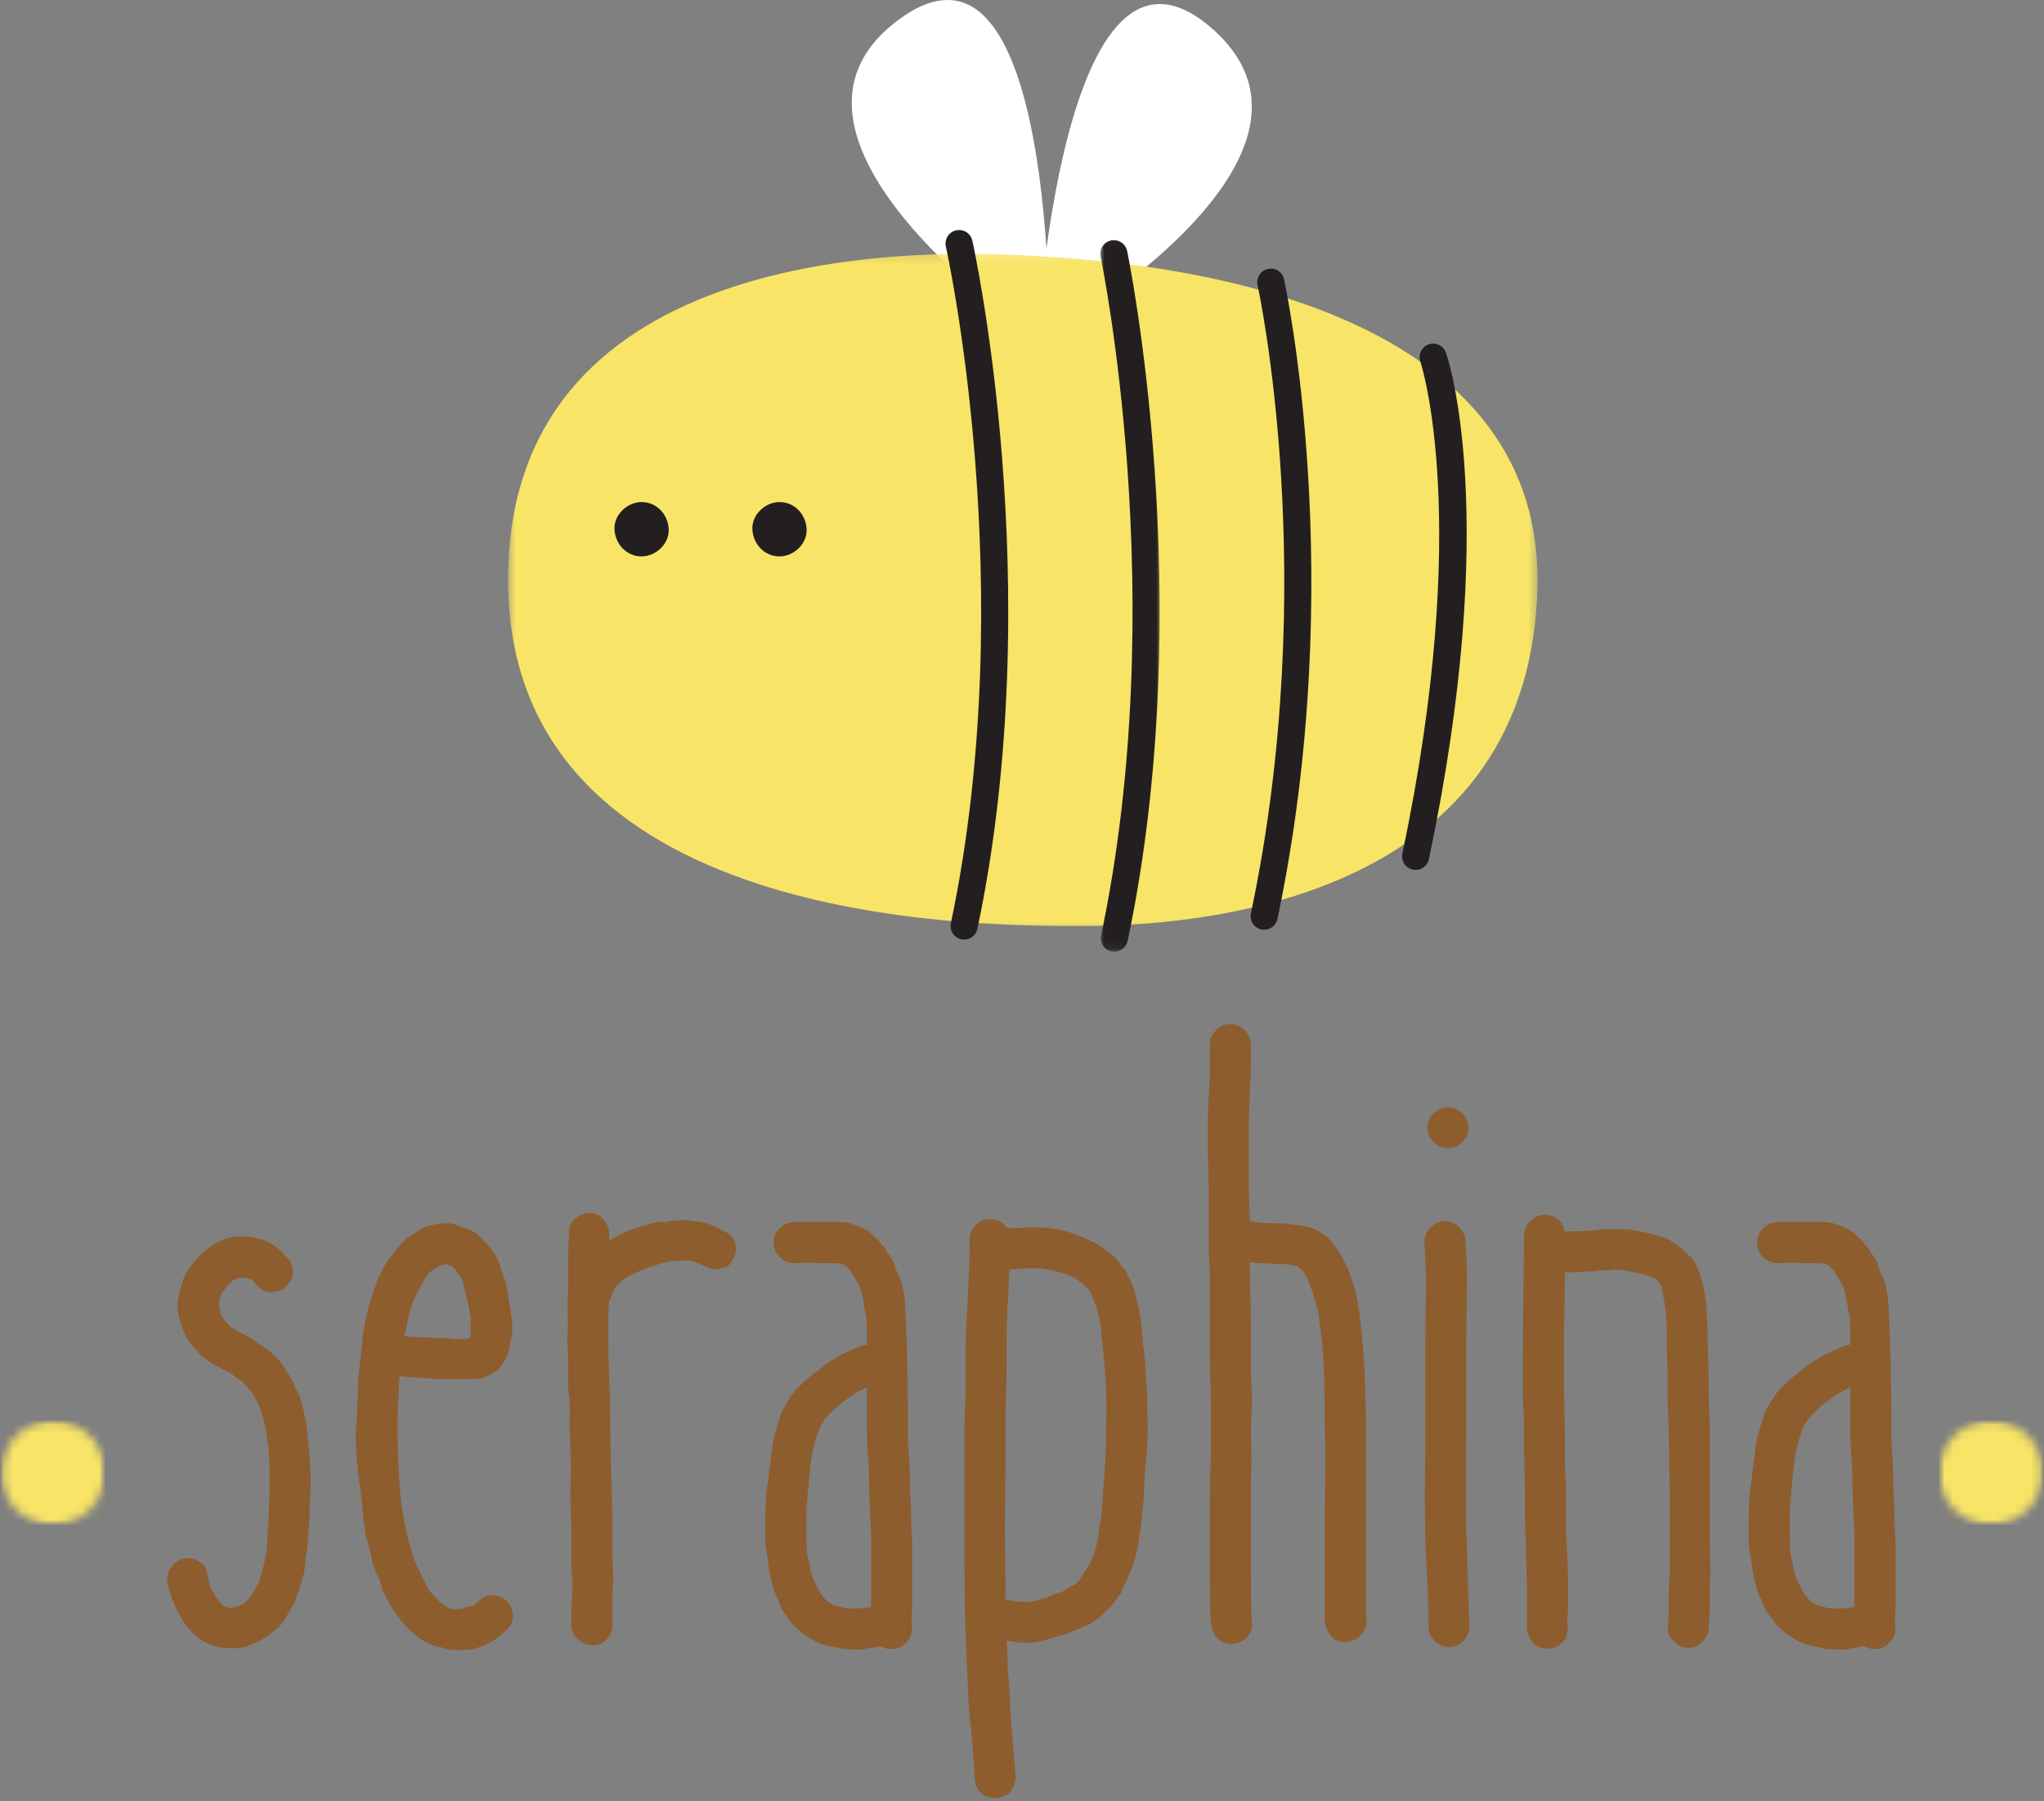
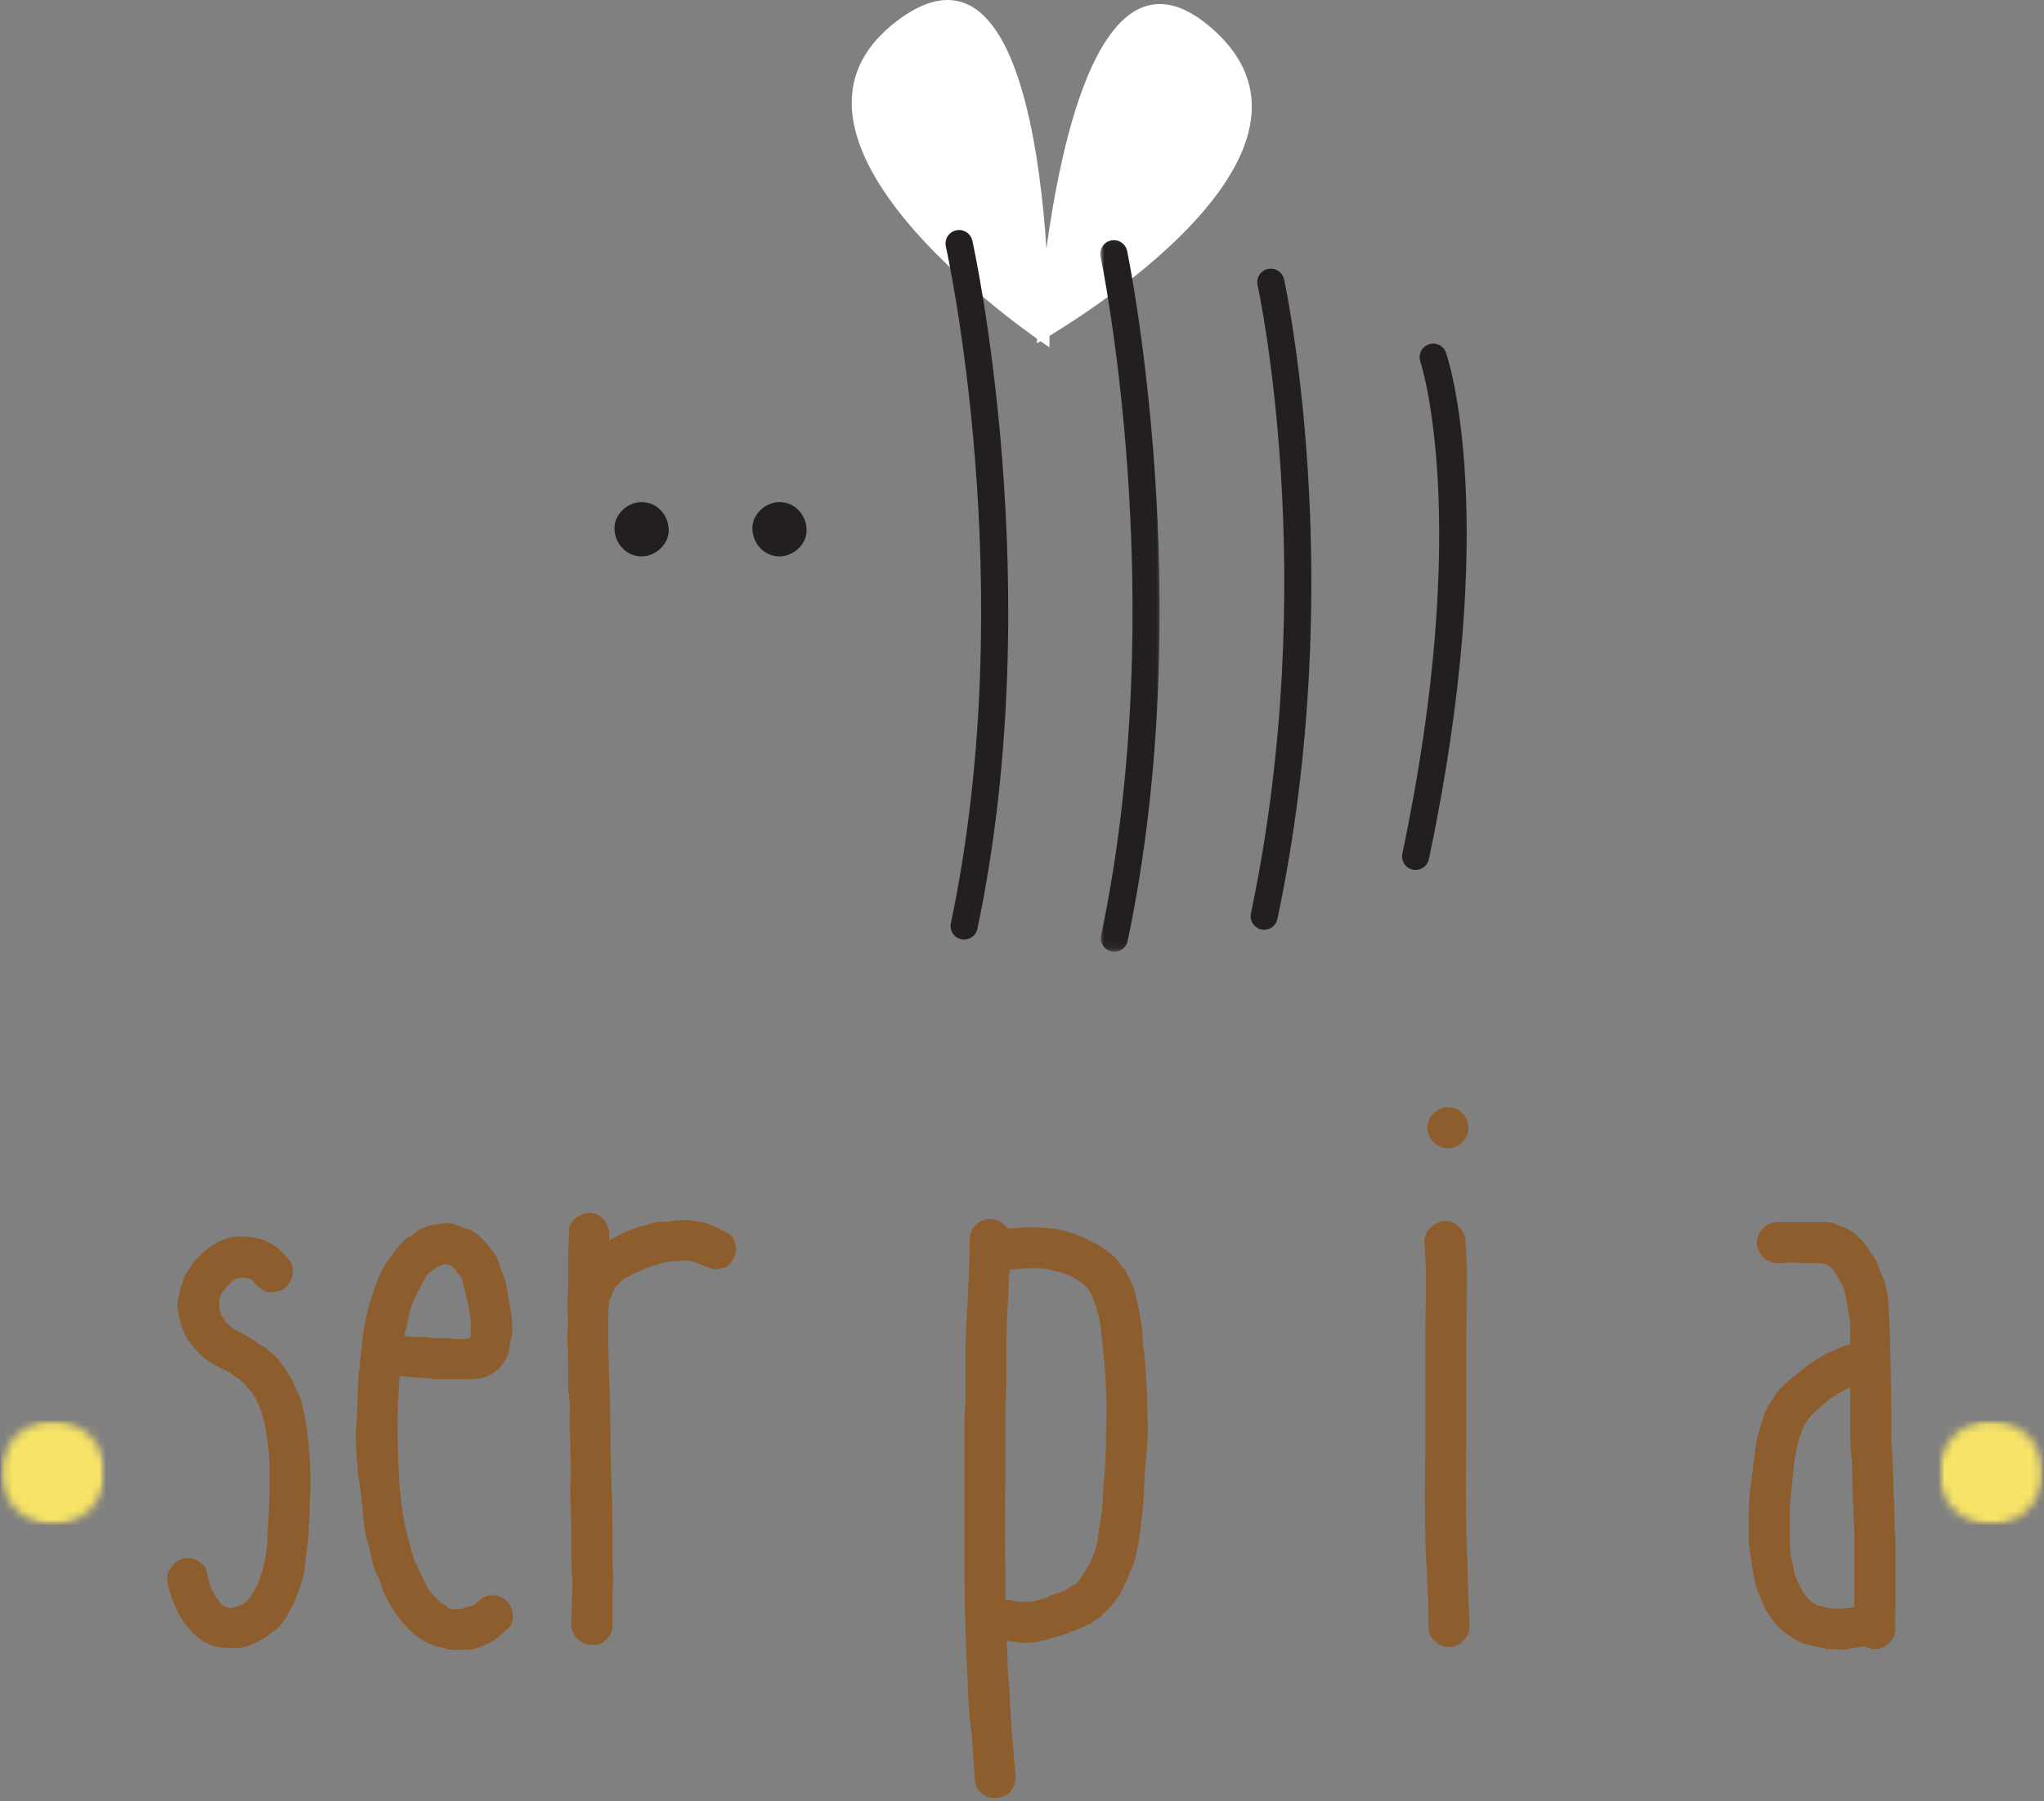
<svg xmlns="http://www.w3.org/2000/svg" fill="none" viewBox="0 0 236 208" height="208" width="236">
  <rect x="0" y="0" width="236" height="208" fill="#808080" stroke="none" />
  <path fill="#8E5D2E" d="M34.919 162.33C35.155 163.282 35.334 164.251 35.453 165.237C35.57 166.225 35.668 167.23 35.743 168.254C35.899 170.075 35.899 171.892 35.743 173.71C35.743 174.106 35.743 174.54 35.743 175.013C35.743 175.489 35.704 175.965 35.631 176.438C35.631 176.914 35.609 177.39 35.565 177.864C35.526 178.331 35.467 178.804 35.386 179.278C35.311 179.834 35.253 180.352 35.208 180.825C35.169 181.293 35.075 181.805 34.919 182.362C34.679 183.15 34.365 184.06 33.972 185.09C33.808 185.402 33.627 185.719 33.427 186.037C33.232 186.357 33.059 186.671 32.903 186.983C32.739 187.222 32.558 187.459 32.358 187.696C32.163 187.935 31.948 188.13 31.712 188.286C31.473 188.442 31.236 188.62 30.999 188.82C30.76 189.021 30.487 189.199 30.175 189.355C29.619 189.675 29.023 189.934 28.394 190.134C27.762 190.329 27.091 190.385 26.378 190.301C24.797 190.301 23.453 189.75 22.347 188.642C21.56 187.857 20.928 186.969 20.454 185.981C19.979 184.996 19.622 183.985 19.386 182.952C19.23 182.167 19.31 181.577 19.631 181.182C19.942 180.625 20.413 180.23 21.045 179.99C21.674 179.834 22.27 179.912 22.826 180.224C23.539 180.625 23.895 181.101 23.895 181.649C23.968 181.97 24.046 182.267 24.129 182.54C24.21 182.816 24.288 183.114 24.363 183.431C24.524 183.67 24.666 183.907 24.786 184.144C24.903 184.383 25.042 184.578 25.198 184.734C25.279 184.89 25.476 185.129 25.788 185.446C25.869 185.446 25.927 185.466 25.966 185.502C26.003 185.541 26.061 185.558 26.144 185.558C26.144 185.558 26.161 185.558 26.2 185.558C26.245 185.558 26.303 185.6 26.378 185.68C26.459 185.68 26.517 185.68 26.556 185.68C26.601 185.68 26.659 185.68 26.735 185.68C27.208 185.524 27.486 185.446 27.57 185.446C27.726 185.366 27.862 185.307 27.982 185.268C28.099 185.224 28.199 185.165 28.282 185.09C28.594 184.773 28.828 184.494 28.984 184.255C29.301 183.782 29.58 183.309 29.819 182.841C30.056 182.203 30.253 181.569 30.409 180.937C30.565 180.308 30.682 179.676 30.765 179.044C30.846 178.487 30.888 177.953 30.888 177.44C30.888 176.928 30.924 176.399 30.999 175.848C30.999 175.291 31.016 174.74 31.055 174.189C31.099 173.632 31.122 173.081 31.122 172.53C31.122 171.5 31.122 170.47 31.122 169.446C31.122 168.416 31.044 167.386 30.888 166.361C30.724 165.019 30.445 163.795 30.053 162.687C29.897 162.294 29.719 161.902 29.518 161.506C29.323 161.105 29.067 160.749 28.75 160.437C28.594 160.201 28.277 159.844 27.803 159.368C27.483 159.213 27.186 159.018 26.913 158.778C26.637 158.542 26.303 158.344 25.911 158.188C25.59 158.027 25.27 157.865 24.953 157.709C24.641 157.553 24.324 157.359 24.006 157.119C23.776 156.963 23.542 156.785 23.305 156.585C23.066 156.384 22.865 156.167 22.704 155.928C22.548 155.772 22.37 155.577 22.169 155.338C21.974 155.101 21.802 154.864 21.646 154.625C21.245 153.912 20.925 153.086 20.688 152.142C20.613 151.749 20.555 151.374 20.51 151.017C20.471 150.661 20.493 150.324 20.577 150.004C20.649 149.692 20.705 149.419 20.744 149.18C20.788 148.943 20.85 148.707 20.933 148.467C21.006 148.311 21.061 148.133 21.1 147.933C21.145 147.732 21.206 147.554 21.29 147.398C22.075 145.973 23.021 144.868 24.129 144.08C24.602 143.688 25.156 143.373 25.788 143.134C26.417 142.897 27.013 142.777 27.57 142.777C27.642 142.777 27.698 142.777 27.737 142.777C27.781 142.777 27.843 142.777 27.926 142.777C28.238 142.777 28.55 142.8 28.861 142.844C29.179 142.883 29.499 142.939 29.819 143.011C30.136 143.095 30.434 143.195 30.71 143.312C30.983 143.432 31.239 143.568 31.478 143.724C31.871 143.963 32.224 144.242 32.536 144.559C32.853 144.871 33.173 145.224 33.493 145.617C33.811 146.093 33.889 146.727 33.727 147.521C33.488 148.072 33.132 148.542 32.658 148.935C31.951 149.174 31.322 149.255 30.765 149.18C30.214 148.943 29.741 148.587 29.34 148.111C29.34 148.03 29.321 147.989 29.285 147.989C29.245 147.989 29.229 147.952 29.229 147.877C29.145 147.796 29.065 147.755 28.984 147.755C28.909 147.755 28.831 147.716 28.75 147.632C28.675 147.632 28.597 147.615 28.516 147.577C28.433 147.54 28.316 147.521 28.16 147.521C28.076 147.521 28.018 147.521 27.982 147.521C27.943 147.521 27.884 147.521 27.803 147.521C27.648 147.521 27.528 147.56 27.447 147.632C27.364 147.632 27.169 147.716 26.857 147.877C26.381 148.345 26.067 148.698 25.911 148.935C25.746 149.099 25.588 149.336 25.432 149.648C25.432 149.731 25.412 149.812 25.376 149.893C25.337 149.968 25.32 150.046 25.32 150.126C25.32 150.202 25.32 150.299 25.32 150.416C25.32 150.536 25.32 150.636 25.32 150.717C25.32 151.037 25.398 151.429 25.554 151.897C25.627 151.98 25.705 152.081 25.788 152.198C25.869 152.317 25.947 152.454 26.022 152.61C26.103 152.693 26.181 152.774 26.256 152.854C26.337 152.93 26.417 153.008 26.501 153.088C26.893 153.4 27.305 153.656 27.737 153.857C28.174 154.057 28.552 154.277 28.872 154.514C29.184 154.669 29.457 154.848 29.697 155.048C29.933 155.243 30.212 155.416 30.532 155.571C31.161 156.047 31.673 156.484 32.068 156.885C32.697 157.673 33.293 158.578 33.85 159.602C34.006 160.003 34.201 160.443 34.44 160.916C34.677 161.384 34.835 161.857 34.919 162.33Z" />
  <path fill="#8E5D2E" d="M49.37 141.586C50.238 141.358 50.99 141.241 51.63 141.241C51.942 141.241 52.215 141.283 52.454 141.364C52.691 141.439 52.969 141.553 53.289 141.709C53.757 141.792 54.269 141.987 54.826 142.299C56.087 143.332 56.997 144.437 57.554 145.617C57.71 146.174 57.882 146.692 58.077 147.165C58.278 147.641 58.417 148.153 58.5 148.702C58.581 149.097 58.659 149.531 58.734 150.004C58.815 150.48 58.896 150.956 58.979 151.43C59.052 151.981 59.107 152.532 59.146 153.089C59.191 153.64 59.135 154.191 58.979 154.748C58.896 154.987 58.857 155.204 58.857 155.405C58.857 155.6 58.815 155.814 58.734 156.051C58.734 156.134 58.715 156.193 58.679 156.229C58.64 156.268 58.623 156.326 58.623 156.407C58.539 156.491 58.5 156.591 58.5 156.708C58.5 156.827 58.422 156.964 58.267 157.12C58.183 157.195 58.144 157.253 58.144 157.298C58.144 157.337 58.144 157.353 58.144 157.353C57.668 158.15 56.841 158.743 55.661 159.135C55.26 159.21 54.82 159.246 54.347 159.246C53.879 159.246 53.406 159.246 52.933 159.246C52.532 159.246 52.092 159.246 51.619 159.246C51.151 159.246 50.678 159.246 50.205 159.246C49.573 159.174 48.902 159.118 48.19 159.079C47.477 159.035 46.803 158.974 46.174 158.89C46.09 159.447 46.051 159.981 46.051 160.494C46.051 161.006 46.013 161.501 45.94 161.974C45.857 164.981 45.912 168.049 46.107 171.172C46.308 174.29 46.881 177.271 47.833 180.113C48.07 180.665 48.326 181.216 48.601 181.772C48.874 182.324 49.172 182.914 49.492 183.543C49.729 183.863 49.965 184.141 50.205 184.378C50.441 184.617 50.678 184.854 50.917 185.091C51.073 185.166 51.21 185.244 51.33 185.324C51.446 185.408 51.586 185.525 51.742 185.681C51.903 185.764 52.101 185.803 52.332 185.803C52.493 185.803 52.635 185.803 52.755 185.803C52.872 185.803 52.969 185.803 53.044 185.803C53.281 185.803 53.559 185.723 53.879 185.558C54.035 185.558 54.35 185.48 54.826 185.324C54.907 185.169 54.985 185.074 55.06 185.035C55.14 184.99 55.221 184.932 55.305 184.857C55.772 184.384 56.321 184.164 56.953 184.2C57.59 184.239 58.147 184.495 58.623 184.968C59.015 185.444 59.213 186.02 59.213 186.694C59.213 187.362 58.935 187.894 58.378 188.286C57.746 188.918 57.114 189.394 56.485 189.712C55.934 190.023 55.185 190.299 54.236 190.536C54.072 190.463 53.852 190.444 53.579 190.48C53.303 190.519 53.047 190.536 52.81 190.536C52.098 190.536 51.586 190.458 51.274 190.302C50.322 190.146 49.531 189.873 48.902 189.478C47.794 188.765 46.845 187.874 46.051 186.805C45.264 185.736 44.632 184.651 44.159 183.543C44.003 182.914 43.805 182.363 43.568 181.895C43.329 181.422 43.134 180.904 42.978 180.347C42.895 179.874 42.795 179.398 42.678 178.922C42.558 178.449 42.422 177.975 42.266 177.508C42.101 176.558 41.979 175.609 41.898 174.657C41.823 173.708 41.709 172.72 41.553 171.695C41.397 170.59 41.277 169.524 41.197 168.5C41.113 167.47 41.074 166.44 41.074 165.415C41.155 164.466 41.213 163.519 41.252 162.576C41.297 161.627 41.319 160.716 41.319 159.848C41.392 158.818 41.489 157.83 41.609 156.886C41.726 155.937 41.826 155.026 41.909 154.158C42.065 153.053 42.28 151.986 42.555 150.962C42.836 149.932 43.173 148.902 43.568 147.878C43.961 146.848 44.473 145.937 45.105 145.15C45.578 144.437 46.132 143.766 46.764 143.134C46.926 142.978 47.104 142.861 47.299 142.778C47.499 142.697 47.677 142.577 47.833 142.422C48.226 142.104 48.738 141.826 49.37 141.586ZM51.508 145.974C51.424 145.974 51.385 145.974 51.385 145.974C51.31 145.974 51.232 145.996 51.151 146.04C51.068 146.079 50.99 146.096 50.917 146.096C50.597 146.252 50.4 146.372 50.327 146.452C50.163 146.536 50.021 146.617 49.904 146.697C49.785 146.772 49.648 146.887 49.492 147.043C49.492 147.043 49.414 147.12 49.258 147.276C49.094 147.596 48.935 147.894 48.78 148.167C48.624 148.443 48.468 148.741 48.312 149.058C47.836 149.846 47.48 150.756 47.243 151.786C47.16 152.098 47.079 152.474 46.998 152.911C46.923 153.342 46.809 153.796 46.653 154.269C47.201 154.353 47.75 154.392 48.301 154.392C48.858 154.392 49.414 154.433 49.971 154.514C50.439 154.514 50.89 154.514 51.33 154.514C51.767 154.514 52.181 154.553 52.577 154.625C52.813 154.625 53.167 154.625 53.634 154.625C54.108 154.625 54.347 154.47 54.347 154.158C54.347 153.84 54.347 153.543 54.347 153.267C54.347 152.994 54.347 152.696 54.347 152.376C54.272 151.591 54.136 150.823 53.935 150.071C53.74 149.314 53.562 148.585 53.401 147.878C53.325 147.716 53.248 147.555 53.167 147.399C53.083 147.243 52.966 147.126 52.81 147.043C52.655 146.731 52.577 146.575 52.577 146.575C52.337 146.338 52.142 146.18 51.986 146.096C51.903 146.096 51.822 146.079 51.742 146.04C51.666 145.996 51.588 145.974 51.508 145.974Z" />
  <path fill="#8E5D2E" d="M83.865 142.299C84.413 142.538 84.767 143.012 84.923 143.724C85.084 144.281 84.97 144.877 84.578 145.506C84.257 146.138 83.781 146.452 83.152 146.452C82.757 146.608 82.362 146.608 81.961 146.452C81.886 146.372 81.808 146.33 81.727 146.33C81.643 146.33 81.526 146.294 81.371 146.219C81.059 146.057 80.783 145.937 80.547 145.862C80.307 145.782 80.071 145.701 79.834 145.617C79.439 145.545 79.066 145.525 78.709 145.562C78.353 145.601 77.977 145.617 77.585 145.617C77.028 145.701 76.51 145.823 76.037 145.985C75.561 146.141 75.085 146.297 74.612 146.452C74.216 146.608 73.802 146.786 73.365 146.987C72.933 147.182 72.521 147.396 72.129 147.633C71.889 147.797 71.575 148.075 71.182 148.468C70.862 148.863 70.664 149.297 70.592 149.771C70.508 149.854 70.469 149.913 70.469 149.949C70.469 149.988 70.428 150.046 70.347 150.127C70.272 150.759 70.236 151.413 70.236 152.087C70.236 152.755 70.236 153.406 70.236 154.035C70.236 155.772 70.272 157.551 70.347 159.369C70.428 161.19 70.469 163.007 70.469 164.825C70.469 166.802 70.506 168.739 70.581 170.638C70.662 172.53 70.703 174.465 70.703 176.439C70.703 177.391 70.703 178.34 70.703 179.289C70.703 180.233 70.742 181.18 70.826 182.129C70.742 183.072 70.703 184.019 70.703 184.968C70.703 185.92 70.703 186.869 70.703 187.819C70.703 188.37 70.464 188.882 69.991 189.355C69.515 189.831 68.961 190.029 68.332 189.946C67.7 189.946 67.146 189.709 66.672 189.233C66.197 188.76 65.96 188.247 65.96 187.696C65.96 186.828 65.977 185.943 66.016 185.035C66.06 184.122 66.082 183.273 66.082 182.485C65.999 181.617 65.96 180.748 65.96 179.88C65.96 179.005 65.96 178.173 65.96 177.385C65.96 176.361 65.94 175.398 65.904 174.49C65.865 173.577 65.849 172.647 65.849 171.695C65.921 170.827 65.94 169.942 65.904 169.034C65.865 168.121 65.849 167.23 65.849 166.362C65.765 165.337 65.743 164.352 65.782 163.4C65.826 162.451 65.765 161.501 65.603 160.549C65.603 159.525 65.603 158.542 65.603 157.598C65.603 156.649 65.565 155.7 65.492 154.748C65.565 153.724 65.584 152.719 65.548 151.73C65.509 150.737 65.528 149.726 65.603 148.702C65.603 147.597 65.603 146.514 65.603 145.45C65.603 144.381 65.642 143.332 65.726 142.299C65.642 141.67 65.876 141.138 66.427 140.707C66.984 140.27 67.541 140.05 68.098 140.05C68.727 140.05 69.259 140.306 69.69 140.818C70.127 141.33 70.347 141.907 70.347 142.544C70.347 142.619 70.347 142.717 70.347 142.834C70.347 142.953 70.347 143.09 70.347 143.246C71.772 142.377 73.192 141.787 74.612 141.475C75.013 141.319 75.386 141.202 75.736 141.119C76.093 141.038 76.43 141.038 76.75 141.119C77.142 141.038 77.535 140.98 77.93 140.941C78.331 140.904 78.726 140.885 79.121 140.885C79.202 140.885 79.244 140.885 79.244 140.885C79.244 140.885 79.28 140.885 79.355 140.885C79.748 140.96 80.16 141.019 80.591 141.063C81.028 141.102 81.449 141.197 81.849 141.353C82.479 141.592 83.152 141.907 83.865 142.299Z" />
-   <path fill="#8E5D2E" d="M105.07 172.174C105.15 173.117 105.192 174.044 105.192 174.957C105.192 175.865 105.231 176.792 105.315 177.741C105.315 178.61 105.315 179.52 105.315 180.469C105.315 181.413 105.315 182.317 105.315 183.186C105.315 183.662 105.315 184.119 105.315 184.556C105.315 184.987 105.315 185.441 105.315 185.914C105.231 186.627 105.231 187.339 105.315 188.052C105.315 188.684 105.075 189.238 104.602 189.711C104.126 190.187 103.572 190.424 102.943 190.424C102.467 190.424 102.033 190.307 101.64 190.067C101.476 190.143 101.275 190.179 101.039 190.179C100.883 190.262 100.705 190.301 100.504 190.301C100.309 190.301 100.095 190.343 99.859 190.424C99.463 190.499 99.048 190.518 98.611 190.479C98.18 190.443 97.768 190.424 97.375 190.424C96.735 190.262 96.12 190.123 95.527 190.012C94.94 189.895 94.369 189.675 93.812 189.355C92.944 188.882 92.153 188.25 91.44 187.462C90.964 186.833 90.572 186.279 90.26 185.803C90.177 185.566 90.076 185.31 89.96 185.034C89.84 184.753 89.703 184.455 89.547 184.144C89.227 183.35 88.991 182.44 88.835 181.416C88.76 180.859 88.682 180.324 88.601 179.812C88.517 179.3 88.44 178.765 88.367 178.209C88.367 177.268 88.367 176.302 88.367 175.314C88.367 174.328 88.403 173.359 88.478 172.407C88.64 171.302 88.779 170.236 88.891 169.212C89.007 168.182 89.149 167.152 89.314 166.127C89.469 165.571 89.625 165.036 89.781 164.524C89.943 164.012 90.104 163.519 90.26 163.043C90.497 162.57 90.753 162.116 91.028 161.684C91.301 161.247 91.599 160.833 91.919 160.437C92.704 159.644 93.573 158.895 94.525 158.188C95.154 157.631 95.906 157.116 96.774 156.64C97.175 156.404 97.57 156.206 97.966 156.05C98.277 155.894 98.57 155.758 98.845 155.638C99.126 155.521 99.385 155.421 99.625 155.337C99.861 155.337 100.017 155.301 100.092 155.226C100.092 154.589 100.092 153.934 100.092 153.266C100.092 152.593 100.014 151.939 99.859 151.307C99.775 150.833 99.694 150.36 99.614 149.893C99.538 149.419 99.424 148.979 99.268 148.579C98.948 147.949 98.55 147.281 98.077 146.574C98.002 146.494 97.943 146.435 97.899 146.396C97.86 146.352 97.801 146.293 97.721 146.218C97.645 146.218 97.531 146.137 97.375 145.973C97.136 145.973 96.936 145.937 96.774 145.862C96.379 145.862 95.986 145.862 95.594 145.862C95.198 145.862 94.803 145.862 94.402 145.862C93.935 145.781 93.461 145.761 92.988 145.806C92.512 145.845 92.078 145.862 91.685 145.862C91.045 145.862 90.488 145.625 90.015 145.149C89.547 144.676 89.314 144.122 89.314 143.49C89.314 142.861 89.547 142.307 90.015 141.831C90.488 141.358 91.045 141.118 91.685 141.118C91.922 141.118 92.178 141.118 92.454 141.118C92.727 141.118 92.983 141.118 93.222 141.118C93.695 141.118 94.149 141.118 94.581 141.118C95.017 141.118 95.432 141.118 95.828 141.118C96.22 141.118 96.654 141.118 97.13 141.118C97.604 141.118 98.038 141.196 98.433 141.352C98.906 141.508 99.382 141.706 99.859 141.942C100.332 142.182 100.727 142.499 101.039 142.9C101.275 143.056 101.473 143.253 101.629 143.49C101.79 143.729 101.952 143.924 102.108 144.08C102.188 144.164 102.247 144.244 102.286 144.325C102.33 144.4 102.389 144.514 102.464 144.67C102.625 144.826 102.765 145.004 102.876 145.205C102.993 145.405 103.093 145.583 103.177 145.739C103.333 146.296 103.527 146.814 103.767 147.287C104.003 147.755 104.162 148.267 104.246 148.824C104.402 149.3 104.516 150.446 104.591 152.264C104.672 154.076 104.73 156.07 104.769 158.244C104.814 160.421 104.836 162.316 104.836 163.934C104.836 165.554 104.836 166.403 104.836 166.484C104.917 167.427 104.975 168.374 105.014 169.323C105.05 170.275 105.07 171.224 105.07 172.174ZM99.736 185.68C99.897 185.68 100.059 185.664 100.215 185.625C100.371 185.58 100.488 185.558 100.571 185.558C100.571 185.402 100.571 185.265 100.571 185.146C100.571 185.029 100.571 184.931 100.571 184.856C100.571 184.219 100.571 183.584 100.571 182.952C100.571 182.323 100.571 181.733 100.571 181.182C100.571 180.544 100.571 179.932 100.571 179.344C100.571 178.752 100.571 178.175 100.571 177.619C100.571 176.989 100.549 176.357 100.504 175.726C100.465 175.096 100.449 174.501 100.449 173.944C100.373 173.003 100.337 172.037 100.337 171.049C100.337 170.055 100.296 169.086 100.215 168.143C100.131 167.193 100.092 166.266 100.092 165.359C100.092 164.446 100.092 163.516 100.092 162.564C100.092 162.564 100.092 162.469 100.092 162.275C100.092 162.074 100.092 161.384 100.092 160.203C99.149 160.599 98.082 161.27 96.897 162.219C96.657 162.45 96.401 162.684 96.128 162.92C95.853 163.16 95.597 163.438 95.36 163.756C95.196 163.911 95.037 164.151 94.881 164.468C94.798 164.543 94.739 164.641 94.703 164.758C94.664 164.877 94.606 165.019 94.525 165.181C94.285 165.813 94.091 166.467 93.935 167.141C93.779 167.809 93.659 168.499 93.578 169.212C93.495 169.999 93.414 170.826 93.333 171.695C93.258 172.563 93.18 173.432 93.1 174.3C93.1 175.169 93.1 176.06 93.1 176.973C93.1 177.88 93.138 178.765 93.222 179.634C93.378 180.191 93.495 180.725 93.578 181.237C93.659 181.75 93.818 182.245 94.057 182.718C94.213 182.958 94.349 183.214 94.469 183.487C94.586 183.762 94.725 183.982 94.881 184.144C95.037 184.383 95.274 184.656 95.594 184.968C95.75 185.051 95.864 185.11 95.939 185.146C96.02 185.185 96.1 185.243 96.184 185.324C96.813 185.48 97.247 185.6 97.487 185.68C98.28 185.764 99.029 185.764 99.736 185.68Z" />
  <path fill="#8E5D2E" d="M128.188 185.559C128.104 185.642 128.004 185.742 127.887 185.859C127.767 185.979 127.631 186.115 127.475 186.271C127.236 186.511 126.979 186.728 126.707 186.928C126.431 187.123 126.175 187.301 125.938 187.463C125.462 187.702 124.964 187.919 124.446 188.12C123.934 188.315 123.402 188.529 122.854 188.765C122.459 188.841 122.024 188.96 121.551 189.122C121.075 189.278 120.641 189.397 120.248 189.478C119.296 189.718 118.269 189.754 117.164 189.589C117.08 189.589 116.941 189.573 116.741 189.534C116.546 189.498 116.373 189.478 116.218 189.478C116.29 190.185 116.329 190.892 116.329 191.605C116.329 192.318 116.368 193.066 116.451 193.854C116.532 194.803 116.591 195.772 116.63 196.76C116.666 197.746 116.724 198.715 116.808 199.667C116.888 200.616 116.966 201.562 117.042 202.506C117.122 203.455 117.203 204.366 117.286 205.234C117.286 205.791 117.047 206.384 116.574 207.016C116.017 207.408 115.463 207.606 114.915 207.606C114.202 207.606 113.648 207.408 113.256 207.016C112.855 206.62 112.654 206.264 112.654 205.947C112.579 205.791 112.543 205.551 112.543 205.234C112.459 204.126 112.379 202.979 112.298 201.793C112.223 200.613 112.109 199.469 111.953 198.364C111.869 197.256 111.808 196.128 111.764 194.979C111.725 193.835 111.669 192.71 111.597 191.605C111.513 189.55 111.452 187.557 111.407 185.625C111.368 183.688 111.352 181.734 111.352 179.757C111.352 177.703 111.352 175.687 111.352 173.711C111.352 171.737 111.352 169.764 111.352 167.787C111.352 166.757 111.352 165.747 111.352 164.759C111.352 163.773 111.391 162.765 111.474 161.741C111.474 160.636 111.474 159.553 111.474 158.49C111.474 157.421 111.474 156.371 111.474 155.338C111.555 153.284 111.655 151.23 111.775 149.181C111.892 147.126 111.953 145.111 111.953 143.134C111.953 142.505 112.187 141.951 112.654 141.475C113.128 141.002 113.682 140.763 114.313 140.763C115.107 140.763 115.778 141.119 116.329 141.832C116.802 141.832 117.278 141.815 117.754 141.776C118.227 141.731 118.703 141.709 119.179 141.709C119.653 141.709 120.148 141.731 120.66 141.776C121.173 141.815 121.665 141.871 122.141 141.943C123.567 142.263 124.869 142.739 126.05 143.368C126.286 143.452 126.523 143.569 126.762 143.725C126.999 143.88 127.236 144.042 127.475 144.203C128.104 144.599 128.658 145.069 129.134 145.618C129.29 145.938 129.485 146.216 129.724 146.453C129.961 146.692 130.12 146.965 130.203 147.277C130.359 147.516 130.495 147.775 130.615 148.056C130.732 148.332 130.832 148.588 130.916 148.824C131.545 150.957 131.898 153.089 131.973 155.227C132.135 156.251 132.235 157.24 132.274 158.189C132.31 159.133 132.369 160.121 132.452 161.151C132.452 162.094 132.469 163.063 132.508 164.057C132.553 165.045 132.533 166.011 132.452 166.952C132.369 167.821 132.288 168.731 132.207 169.68C132.132 170.632 132.096 171.54 132.096 172.408C131.94 174.541 131.701 176.592 131.383 178.566C131.308 178.805 131.25 179.064 131.205 179.345C131.166 179.621 131.108 179.877 131.027 180.114C130.952 180.353 130.874 180.59 130.793 180.826C130.71 181.066 130.593 181.299 130.437 181.528C130.353 181.848 130.253 182.149 130.136 182.43C130.017 182.705 129.88 182.959 129.724 183.187C129.649 183.426 129.552 183.663 129.435 183.899C129.315 184.139 129.173 184.339 129.012 184.501C128.7 184.968 128.424 185.322 128.188 185.559ZM126.996 175.96C127.158 175.092 127.258 174.223 127.297 173.355C127.333 172.486 127.391 171.659 127.475 170.872C127.556 169.922 127.614 168.973 127.653 168.021C127.689 167.072 127.709 166.125 127.709 165.182C127.79 163.283 127.77 161.368 127.653 159.436C127.533 157.499 127.355 155.581 127.119 153.679C127.035 152.418 126.721 151.157 126.172 149.893C126.016 149.42 125.855 149.1 125.693 148.936C125.454 148.624 125.181 148.351 124.869 148.112C124.63 147.956 124.393 147.8 124.157 147.644C123.917 147.483 123.681 147.36 123.444 147.277C123.049 147.121 122.634 146.984 122.197 146.865C121.766 146.748 121.354 146.65 120.961 146.575C120.56 146.494 120.162 146.453 119.77 146.453C119.374 146.453 118.982 146.453 118.589 146.453C118.269 146.453 117.949 146.475 117.632 146.519C117.32 146.558 116.966 146.575 116.574 146.575C116.49 147.282 116.451 147.989 116.451 148.702C116.451 149.415 116.41 150.127 116.329 150.84C116.254 152.104 116.218 153.328 116.218 154.514C116.218 155.695 116.218 156.92 116.218 158.189C116.218 159.213 116.195 160.202 116.151 161.151C116.112 162.094 116.095 163.083 116.095 164.113C116.095 165.137 116.095 166.145 116.095 167.13C116.095 168.118 116.095 169.165 116.095 170.27C116.02 174.145 116.02 178.098 116.095 182.129C116.095 182.524 116.095 182.959 116.095 183.432C116.095 183.908 116.095 184.342 116.095 184.735C116.176 184.735 116.254 184.735 116.329 184.735C116.41 184.735 116.49 184.735 116.574 184.735C116.646 184.818 116.802 184.857 117.042 184.857C117.442 184.932 117.799 184.968 118.11 184.968C118.428 184.968 118.745 184.968 119.057 184.968C119.374 184.896 119.672 184.818 119.948 184.735C120.221 184.654 120.518 184.576 120.839 184.501C121.075 184.339 121.331 184.22 121.607 184.144C121.88 184.064 122.136 183.983 122.375 183.899C122.768 183.744 123.102 183.571 123.377 183.376C123.658 183.176 123.959 182.998 124.279 182.842C124.516 182.605 124.672 182.405 124.747 182.24C125.139 181.692 125.537 181.06 125.938 180.347C126.094 179.955 126.231 179.601 126.35 179.29C126.467 178.972 126.565 178.652 126.64 178.332C126.721 177.94 126.779 177.547 126.818 177.152C126.863 176.751 126.921 176.356 126.996 175.96Z" />
-   <path fill="#8E5D2E" d="M157.699 186.627C157.855 187.184 157.772 187.76 157.454 188.353C157.143 188.94 156.669 189.316 156.04 189.477C154.615 189.873 153.627 189.319 153.078 187.818C152.995 187.582 152.956 187.306 152.956 186.994C152.956 186.677 152.956 186.357 152.956 186.037C152.956 185.8 152.956 185.586 152.956 185.391C152.956 185.19 152.956 184.973 152.956 184.734C152.956 184.261 152.956 183.807 152.956 183.375C152.956 182.938 152.956 182.482 152.956 182.006C152.956 181.057 152.956 180.11 152.956 179.166C152.956 178.217 152.956 177.268 152.956 176.316C152.956 174.423 152.973 172.53 153.012 170.637C153.056 168.739 153.037 166.837 152.956 164.936C152.956 163.043 152.934 161.15 152.889 159.257C152.85 157.359 152.714 155.457 152.477 153.556C152.402 153.163 152.343 152.732 152.299 152.264C152.26 151.791 152.165 151.315 152.009 150.839C151.926 150.438 151.809 150.004 151.653 149.536C151.497 149.063 151.336 148.629 151.174 148.233C151.099 147.997 151.002 147.76 150.885 147.521C150.765 147.284 150.623 147.048 150.462 146.808C150.387 146.727 150.328 146.669 150.284 146.63C150.245 146.594 150.189 146.535 150.117 146.452C150.033 146.452 149.916 146.374 149.76 146.218C149.596 146.218 149.276 146.137 148.803 145.973C148.491 145.973 148.115 145.973 147.678 145.973C147.246 145.973 146.834 145.937 146.442 145.862C146.122 145.862 145.785 145.862 145.429 145.862C145.072 145.862 144.697 145.823 144.304 145.739C144.304 146.928 144.321 148.094 144.36 149.236C144.404 150.38 144.427 151.546 144.427 152.732C144.427 153.756 144.427 154.764 144.427 155.75C144.427 156.738 144.427 157.748 144.427 158.778C144.582 160.671 144.582 162.57 144.427 164.468C144.427 165.493 144.443 166.5 144.482 167.486C144.518 168.474 144.499 169.485 144.427 170.515C144.427 171.458 144.427 172.424 144.427 173.41C144.427 174.398 144.427 175.367 144.427 176.316C144.427 178.136 144.427 179.996 144.427 181.894C144.427 183.787 144.463 185.644 144.538 187.462C144.619 188.094 144.404 188.648 143.892 189.121C143.38 189.597 142.804 189.834 142.166 189.834C141.534 189.834 140.98 189.597 140.507 189.121C140.195 188.804 139.961 188.25 139.806 187.462C139.722 185.881 139.683 184.322 139.683 182.785C139.683 181.243 139.683 179.718 139.683 178.209C139.683 176.555 139.683 174.918 139.683 173.298C139.683 171.681 139.722 170.041 139.806 168.377C139.806 167.352 139.806 166.347 139.806 165.359C139.806 164.374 139.806 163.405 139.806 162.453C139.806 161.423 139.783 160.412 139.739 159.424C139.7 158.439 139.683 157.473 139.683 156.529C139.683 155.499 139.683 154.511 139.683 153.567C139.683 152.618 139.683 151.627 139.683 150.594C139.683 149.57 139.683 148.565 139.683 147.577C139.683 146.591 139.641 145.583 139.561 144.559C139.561 142.577 139.561 140.623 139.561 138.691C139.561 136.753 139.522 134.799 139.449 132.823C139.449 131.718 139.449 130.671 139.449 129.683C139.449 128.697 139.485 127.687 139.561 126.654C139.641 125.63 139.683 124.625 139.683 123.636C139.683 122.651 139.683 121.64 139.683 120.608C139.683 119.979 139.92 119.427 140.396 118.96C140.869 118.486 141.423 118.247 142.055 118.247C142.684 118.247 143.238 118.486 143.714 118.96C144.187 119.427 144.427 119.979 144.427 120.608C144.427 121.404 144.427 122.233 144.427 123.102C144.427 123.97 144.385 124.839 144.304 125.707C144.304 126.504 144.282 127.333 144.237 128.202C144.198 129.07 144.182 129.939 144.182 130.807C144.182 132.464 144.182 134.123 144.182 135.785C144.182 137.441 144.221 139.1 144.304 140.762C144.304 140.845 144.304 140.904 144.304 140.94C144.304 140.979 144.304 140.996 144.304 140.996C144.777 141.079 145.231 141.141 145.663 141.185C146.1 141.224 146.556 141.241 147.032 141.241C148.212 141.241 149.396 141.358 150.584 141.586C152.321 141.906 153.705 142.975 154.738 144.793C154.974 145.188 155.208 145.622 155.439 146.096C155.676 146.572 155.876 147.084 156.04 147.632C156.352 148.428 156.586 149.3 156.742 150.249C156.903 151.193 157.026 152.097 157.109 152.966C157.338 154.942 157.493 156.896 157.577 158.834C157.658 160.771 157.699 162.77 157.699 164.825C157.699 166.718 157.699 168.594 157.699 170.448C157.699 172.304 157.699 174.183 157.699 176.082C157.699 177.034 157.699 177.983 157.699 178.933C157.699 179.876 157.699 180.823 157.699 181.772C157.699 182.248 157.699 182.705 157.699 183.142C157.699 183.573 157.699 184.027 157.699 184.5C157.699 184.812 157.699 185.146 157.699 185.502C157.699 185.858 157.699 186.234 157.699 186.627Z" />
  <path fill="#8E5D2E" d="M164.453 143.368C164.453 142.739 164.709 142.185 165.221 141.709C165.734 141.235 166.268 140.996 166.825 140.996C167.454 140.996 168.008 141.235 168.484 141.709C168.957 142.185 169.197 142.739 169.197 143.368C169.353 145.269 169.408 147.165 169.364 149.058C169.325 150.951 169.308 152.849 169.308 154.748C169.308 155.616 169.308 156.507 169.308 157.42C169.308 158.328 169.308 159.213 169.308 160.081C169.308 160.95 169.308 161.86 169.308 162.809C169.308 163.753 169.308 164.663 169.308 165.538C169.233 169.407 169.233 173.315 169.308 177.263C169.389 179 169.447 180.759 169.486 182.541C169.531 184.317 169.589 186.076 169.664 187.819C169.664 188.45 169.425 189.004 168.952 189.478C168.484 189.945 167.93 190.179 167.293 190.179C166.661 190.179 166.107 189.945 165.633 189.478C165.166 189.004 164.932 188.45 164.932 187.819C164.932 186.237 164.89 184.62 164.809 182.964C164.726 181.302 164.648 179.64 164.576 177.975C164.492 174.42 164.492 170.866 164.576 167.308C164.576 165.334 164.576 163.361 164.576 161.384C164.576 159.411 164.576 157.437 164.576 155.46C164.576 153.406 164.592 151.371 164.631 149.358C164.667 147.34 164.609 145.344 164.453 143.368ZM164.809 130.217C164.809 129.58 165.046 129.026 165.522 128.558C165.995 128.085 166.549 127.846 167.181 127.846C167.81 127.846 168.364 128.085 168.84 128.558C169.314 129.026 169.553 129.58 169.553 130.217C169.553 130.849 169.314 131.403 168.84 131.877C168.364 132.353 167.81 132.589 167.181 132.589C166.549 132.589 165.995 132.353 165.522 131.877C165.046 131.403 164.809 130.849 164.809 130.217Z" />
-   <path fill="#8E5D2E" d="M179.863 190.068C179.387 190.379 178.794 190.457 178.081 190.301C177.449 190.146 176.973 189.789 176.656 189.232C176.581 189.077 176.522 188.921 176.478 188.765C176.439 188.603 176.38 188.484 176.3 188.408C176.3 188.253 176.3 188.116 176.3 187.996C176.3 187.88 176.3 187.738 176.3 187.573C176.3 187.501 176.3 187.445 176.3 187.406C176.3 187.362 176.3 187.301 176.3 187.217C176.3 187.061 176.3 186.905 176.3 186.749C176.3 186.593 176.3 186.435 176.3 186.271C176.3 185.878 176.3 185.486 176.3 185.09C176.3 184.698 176.3 184.3 176.3 183.899C176.3 183.03 176.28 182.145 176.244 181.238C176.205 180.324 176.188 179.475 176.188 178.688C176.105 176.87 176.066 175.033 176.066 173.176C176.066 171.322 176.027 169.485 175.955 167.664C175.955 166.64 175.955 165.654 175.955 164.702C175.955 163.753 175.913 162.765 175.832 161.74C175.832 160.716 175.832 159.711 175.832 158.723C175.832 157.729 175.832 156.718 175.832 155.694C175.832 153.564 175.849 151.413 175.888 149.236C175.932 147.062 175.955 144.868 175.955 142.655C175.955 142.026 176.188 141.472 176.656 140.996C177.129 140.523 177.683 140.283 178.315 140.283C179.585 140.283 180.375 140.918 180.687 142.187C180.848 142.187 181.046 142.187 181.277 142.187C181.514 142.187 181.714 142.187 181.878 142.187C182.271 142.187 182.663 142.171 183.059 142.132C183.451 142.087 183.849 142.065 184.25 142.065C184.562 141.984 184.854 141.942 185.13 141.942C185.411 141.942 185.709 141.942 186.021 141.942C186.413 141.942 186.847 141.942 187.323 141.942C187.797 141.942 188.231 141.984 188.626 142.065C189.731 142.221 190.758 142.46 191.71 142.777C192.504 143.017 193.175 143.373 193.726 143.846C194.199 144.158 194.633 144.553 195.029 145.027C195.185 145.11 195.321 145.227 195.441 145.383C195.558 145.539 195.658 145.7 195.741 145.862C195.822 146.018 195.9 146.196 195.975 146.396C196.056 146.591 196.137 146.764 196.22 146.92C196.613 148.108 196.888 149.453 197.044 150.95C197.044 151.427 197.061 151.903 197.1 152.376C197.144 152.852 197.167 153.328 197.167 153.801C197.167 154.825 197.183 155.814 197.222 156.763C197.258 157.715 197.278 158.7 197.278 159.725C197.278 160.677 197.295 161.626 197.334 162.575C197.378 163.519 197.4 164.507 197.4 165.537C197.4 167.514 197.4 169.468 197.4 171.405C197.4 173.337 197.4 175.33 197.4 177.385C197.4 178.337 197.417 179.286 197.456 180.235C197.501 181.179 197.481 182.126 197.4 183.075C197.4 183.863 197.4 184.673 197.4 185.502C197.4 186.335 197.359 187.145 197.278 187.93C197.278 188.562 197.039 189.116 196.565 189.589C196.098 190.065 195.546 190.301 194.917 190.301C194.361 190.301 193.826 190.065 193.314 189.589C192.802 189.116 192.546 188.562 192.546 187.93C192.618 187.456 192.657 186.961 192.657 186.449C192.657 185.937 192.657 185.444 192.657 184.968C192.657 184.339 192.674 183.707 192.713 183.075C192.757 182.446 192.779 181.814 192.779 181.182C192.779 179.84 192.779 178.515 192.779 177.207C192.779 175.901 192.779 174.618 192.779 173.354C192.779 171.38 192.757 169.423 192.713 167.486C192.674 165.548 192.618 163.594 192.546 161.618C192.546 160.677 192.546 159.73 192.546 158.778C192.546 157.829 192.504 156.88 192.423 155.928C192.423 154.987 192.423 154.063 192.423 153.155C192.423 152.242 192.345 151.351 192.189 150.483C192.106 150.09 192.045 149.756 192 149.481C191.961 149.2 191.905 148.899 191.833 148.579C191.749 148.423 191.691 148.309 191.655 148.234C191.616 148.153 191.557 148.072 191.477 147.989C191.477 147.989 191.399 147.911 191.243 147.755C191.159 147.674 191.059 147.616 190.942 147.577C190.822 147.54 190.686 147.482 190.53 147.398C190.135 147.243 189.74 147.126 189.339 147.042C188.943 146.961 188.551 146.883 188.158 146.808C187.838 146.728 187.518 146.669 187.201 146.63C186.889 146.594 186.577 146.574 186.265 146.574C185.945 146.65 185.589 146.686 185.197 146.686C184.801 146.686 184.406 146.728 184.005 146.808C183.693 146.808 183.337 146.828 182.936 146.864C182.541 146.903 182.148 146.92 181.756 146.92C181.6 146.92 181.422 146.92 181.221 146.92C181.026 146.92 180.848 146.92 180.687 146.92C180.687 148.189 180.667 149.478 180.631 150.783C180.592 152.083 180.576 153.406 180.576 154.748C180.576 155.616 180.576 156.507 180.576 157.42C180.576 158.327 180.576 159.213 180.576 160.081C180.576 160.95 180.592 161.86 180.631 162.809C180.667 163.753 180.687 164.663 180.687 165.537C180.687 166.481 180.687 167.447 180.687 168.432C180.687 169.421 180.726 170.389 180.809 171.339C180.809 172.363 180.809 173.351 180.809 174.3C180.809 175.253 180.809 176.238 180.809 177.262C180.89 178.214 180.949 179.183 180.988 180.169C181.024 181.157 181.043 182.126 181.043 183.075C181.043 183.551 181.043 184.007 181.043 184.444C181.043 184.876 181.043 185.33 181.043 185.803C181.043 186.115 181.024 186.39 180.988 186.627C180.949 186.866 180.932 187.145 180.932 187.462C181.004 187.537 181.043 187.735 181.043 188.052C181.043 188.136 181.024 188.216 180.988 188.297C180.949 188.372 180.932 188.486 180.932 188.642C180.848 189.199 180.492 189.675 179.863 190.068Z" />
  <path fill="#8E5D2E" d="M218.609 172.174C218.689 173.117 218.731 174.044 218.731 174.957C218.731 175.865 218.77 176.792 218.854 177.741C218.854 178.61 218.854 179.52 218.854 180.469C218.854 181.413 218.854 182.317 218.854 183.186C218.854 183.662 218.854 184.119 218.854 184.556C218.854 184.987 218.854 185.441 218.854 185.914C218.77 186.627 218.77 187.339 218.854 188.052C218.854 188.684 218.614 189.238 218.141 189.711C217.665 190.187 217.111 190.424 216.482 190.424C216.006 190.424 215.572 190.307 215.179 190.067C215.015 190.143 214.814 190.179 214.578 190.179C214.422 190.262 214.244 190.301 214.043 190.301C213.848 190.301 213.634 190.343 213.398 190.424C213.002 190.499 212.587 190.518 212.15 190.479C211.719 190.443 211.307 190.424 210.914 190.424C210.274 190.262 209.659 190.123 209.066 190.012C208.479 189.895 207.908 189.675 207.351 189.355C206.483 188.882 205.692 188.25 204.979 187.462C204.503 186.833 204.111 186.279 203.799 185.803C203.716 185.566 203.615 185.31 203.499 185.034C203.379 184.753 203.242 184.455 203.087 184.144C202.766 183.35 202.53 182.44 202.374 181.416C202.299 180.859 202.221 180.324 202.14 179.812C202.057 179.3 201.979 178.765 201.906 178.209C201.906 177.268 201.906 176.302 201.906 175.314C201.906 174.328 201.942 173.359 202.018 172.407C202.179 171.302 202.318 170.236 202.43 169.212C202.547 168.182 202.688 167.152 202.853 166.127C203.009 165.571 203.164 165.036 203.32 164.524C203.482 164.012 203.643 163.519 203.799 163.043C204.036 162.57 204.292 162.116 204.568 161.684C204.84 161.247 205.138 160.833 205.458 160.437C206.243 159.644 207.112 158.895 208.064 158.188C208.693 157.631 209.445 157.116 210.313 156.64C210.714 156.404 211.109 156.206 211.505 156.05C211.816 155.894 212.109 155.758 212.384 155.638C212.665 155.521 212.924 155.421 213.164 155.337C213.4 155.337 213.556 155.301 213.631 155.226C213.631 154.589 213.631 153.934 213.631 153.266C213.631 152.593 213.553 151.939 213.398 151.307C213.314 150.833 213.233 150.36 213.153 149.893C213.077 149.419 212.963 148.979 212.807 148.579C212.487 147.949 212.089 147.281 211.616 146.574C211.541 146.494 211.482 146.435 211.438 146.396C211.399 146.352 211.34 146.293 211.26 146.218C211.184 146.218 211.07 146.137 210.914 145.973C210.675 145.973 210.475 145.937 210.313 145.862C209.918 145.862 209.525 145.862 209.133 145.862C208.738 145.862 208.342 145.862 207.941 145.862C207.474 145.781 207 145.761 206.527 145.806C206.051 145.845 205.617 145.862 205.224 145.862C204.584 145.862 204.027 145.625 203.554 145.149C203.087 144.676 202.853 144.122 202.853 143.49C202.853 142.861 203.087 142.307 203.554 141.831C204.027 141.358 204.584 141.118 205.224 141.118C205.461 141.118 205.717 141.118 205.993 141.118C206.266 141.118 206.522 141.118 206.761 141.118C207.234 141.118 207.688 141.118 208.12 141.118C208.557 141.118 208.971 141.118 209.367 141.118C209.759 141.118 210.193 141.118 210.669 141.118C211.143 141.118 211.577 141.196 211.972 141.352C212.445 141.508 212.922 141.706 213.398 141.942C213.871 142.182 214.266 142.499 214.578 142.9C214.814 143.056 215.012 143.253 215.168 143.49C215.329 143.729 215.491 143.924 215.647 144.08C215.728 144.164 215.786 144.244 215.825 144.325C215.869 144.4 215.928 144.514 216.003 144.67C216.165 144.826 216.304 145.004 216.415 145.205C216.532 145.405 216.632 145.583 216.716 145.739C216.872 146.296 217.066 146.814 217.306 147.287C217.543 147.755 217.701 148.267 217.785 148.824C217.941 149.3 218.055 150.446 218.13 152.264C218.211 154.076 218.269 156.07 218.308 158.244C218.353 160.421 218.375 162.316 218.375 163.934C218.375 165.554 218.375 166.403 218.375 166.484C218.456 167.427 218.514 168.374 218.553 169.323C218.589 170.275 218.609 171.224 218.609 172.174ZM213.275 185.68C213.436 185.68 213.598 185.664 213.754 185.625C213.91 185.58 214.027 185.558 214.11 185.558C214.11 185.402 214.11 185.265 214.11 185.146C214.11 185.029 214.11 184.931 214.11 184.856C214.11 184.219 214.11 183.584 214.11 182.952C214.11 182.323 214.11 181.733 214.11 181.182C214.11 180.544 214.11 179.932 214.11 179.344C214.11 178.752 214.11 178.175 214.11 177.619C214.11 176.989 214.088 176.357 214.043 175.726C214.004 175.096 213.988 174.501 213.988 173.944C213.913 173.003 213.876 172.037 213.876 171.049C213.876 170.055 213.835 169.086 213.754 168.143C213.67 167.193 213.631 166.266 213.631 165.359C213.631 164.446 213.631 163.516 213.631 162.564C213.631 162.564 213.631 162.469 213.631 162.275C213.631 162.074 213.631 161.384 213.631 160.203C212.688 160.599 211.621 161.27 210.436 162.219C210.196 162.45 209.94 162.684 209.667 162.92C209.392 163.16 209.136 163.438 208.899 163.756C208.735 163.911 208.576 164.151 208.42 164.468C208.337 164.543 208.278 164.641 208.242 164.758C208.203 164.877 208.145 165.019 208.064 165.181C207.824 165.813 207.63 166.467 207.474 167.141C207.318 167.809 207.198 168.499 207.117 169.212C207.034 169.999 206.953 170.826 206.872 171.695C206.797 172.563 206.719 173.432 206.639 174.3C206.639 175.169 206.639 176.06 206.639 176.973C206.639 177.88 206.678 178.765 206.761 179.634C206.917 180.191 207.034 180.725 207.117 181.237C207.198 181.75 207.357 182.245 207.596 182.718C207.752 182.958 207.889 183.214 208.008 183.487C208.125 183.762 208.264 183.982 208.42 184.144C208.576 184.383 208.813 184.656 209.133 184.968C209.289 185.051 209.403 185.11 209.478 185.146C209.559 185.185 209.639 185.243 209.723 185.324C210.352 185.48 210.786 185.6 211.026 185.68C211.819 185.764 212.568 185.764 213.275 185.68Z" />
  <path fill="white" d="M121.168 40.11C121.168 40.11 85.144 16.354 103.603 2.393C122.062 -11.567 121.168 40.107 121.168 40.107V40.11Z" />
  <path fill="white" d="M119.719 39.642C119.719 39.642 157.347 18.53 139.934 3.284C122.522 -11.963 119.719 39.645 119.719 39.645V39.642Z" />
  <mask height="79" width="120" y="29" x="58" maskUnits="userSpaceOnUse" style="mask-type:luminance" id="mask0_1171_11919">
-     <path fill="white" d="M58.609 29.176H177.578V107.566H58.609V29.176Z" />
-   </mask>
+     </mask>
  <g mask="url(#mask0_1171_11919)">
    <path fill="#F8E466" d="M119.763 29.571C102.421 28.385 58.66 29.571 58.66 66.951C58.66 106.936 112.47 106.928 124.985 106.928C137.504 106.928 176.19 104.489 177.501 68.356C178.812 32.226 127.405 30.091 119.763 29.571Z" />
  </g>
  <path fill="#231F20" d="M111.319 108.496C111.213 108.496 111.104 108.484 110.996 108.462C110.149 108.284 109.609 107.449 109.788 106.603C117.938 67.909 109.298 28.864 109.211 28.474C109.019 27.631 109.548 26.79 110.392 26.598C111.235 26.409 112.073 26.938 112.265 27.781C112.354 28.176 121.148 67.867 112.852 107.248C112.697 107.986 112.045 108.493 111.321 108.493L111.319 108.496Z" />
  <mask height="83" width="9" y="27" x="126" maskUnits="userSpaceOnUse" style="mask-type:luminance" id="mask1_1171_11919">
    <path fill="white" d="M126.984 27.038H134.111V109.899H126.984V27.038Z" />
  </mask>
  <g mask="url(#mask1_1171_11919)">
    <path fill="#231F20" d="M128.668 109.899C128.562 109.899 128.451 109.888 128.342 109.865C127.496 109.687 126.956 108.855 127.134 108.009C135.296 69.278 127.157 30.019 127.073 29.63C126.895 28.781 127.435 27.948 128.278 27.767C129.13 27.589 129.957 28.129 130.138 28.976C130.221 29.374 138.495 69.281 130.199 108.652C130.043 109.389 129.392 109.896 128.668 109.896V109.899Z" />
  </g>
  <path fill="#231F20" d="M145.963 107.356C145.858 107.356 145.749 107.345 145.641 107.323C144.794 107.145 144.254 106.313 144.432 105.463C152.583 66.781 145.273 33.262 145.198 32.93C145.009 32.084 145.54 31.246 146.384 31.057C147.23 30.868 148.065 31.397 148.254 32.243C148.33 32.585 155.793 66.733 147.495 106.112C147.339 106.85 146.69 107.356 145.966 107.356H145.963Z" />
  <path fill="#231F20" d="M163.451 100.454C163.342 100.454 163.233 100.442 163.125 100.42C162.279 100.242 161.739 99.41 161.917 98.563C170.026 60.075 164.057 41.934 163.993 41.756C163.715 40.937 164.147 40.047 164.965 39.763C165.781 39.484 166.671 39.913 166.955 40.728C167.217 41.486 173.297 59.736 164.982 99.209C164.826 99.947 164.174 100.454 163.451 100.454Z" />
  <path fill="#231F20" d="M74.08 64.248C75.717 64.248 77.287 62.803 77.209 61.111C77.134 59.41 75.834 57.974 74.08 57.974C72.44 57.974 70.87 59.418 70.948 61.111C71.023 62.809 72.323 64.248 74.08 64.248Z" />
  <path fill="#231F20" d="M90.002 64.248C91.638 64.248 93.209 62.803 93.133 61.111C93.055 59.41 91.755 57.974 90.002 57.974C88.362 57.974 86.792 59.418 86.87 61.111C86.945 62.809 88.245 64.248 90.002 64.248Z" />
  <mask height="13" width="13" y="164" x="223" maskUnits="userSpaceOnUse" style="mask-type:luminance" id="mask2_1171_11919">
    <path fill="white" d="M223.863 164.045H235.883V176.068H223.863V164.045Z" />
  </mask>
  <g mask="url(#mask2_1171_11919)">
    <mask height="13" width="13" y="164" x="223" maskUnits="userSpaceOnUse" style="mask-type:luminance" id="mask3_1171_11919">
      <path fill="white" d="M229.873 164.045C226.552 164.045 223.863 166.737 223.863 170.055C223.863 173.376 226.552 176.068 229.873 176.068C233.194 176.068 235.883 173.376 235.883 170.055C235.883 166.737 233.194 164.045 229.873 164.045Z" />
    </mask>
    <g mask="url(#mask3_1171_11919)">
      <path fill="#F8E466" d="M223.863 164.045H235.883V176.068H223.863V164.045Z" />
    </g>
  </g>
  <mask height="13" width="13" y="164" x="0" maskUnits="userSpaceOnUse" style="mask-type:luminance" id="mask4_1171_11919">
    <path fill="white" d="M0.117 164.045H12.14V176.068H0.117V164.045Z" />
  </mask>
  <g mask="url(#mask4_1171_11919)">
    <mask height="13" width="13" y="164" x="0" maskUnits="userSpaceOnUse" style="mask-type:luminance" id="mask5_1171_11919">
      <path fill="white" d="M6.13 164.045C2.809 164.045 0.117 166.737 0.117 170.055C0.117 173.376 2.809 176.068 6.13 176.068C9.448 176.068 12.14 173.376 12.14 170.055C12.14 166.737 9.448 164.045 6.13 164.045Z" />
    </mask>
    <g mask="url(#mask5_1171_11919)">
      <path fill="#F8E466" d="M0.117 164.045H12.14V176.068H0.117V164.045Z" />
    </g>
  </g>
</svg>